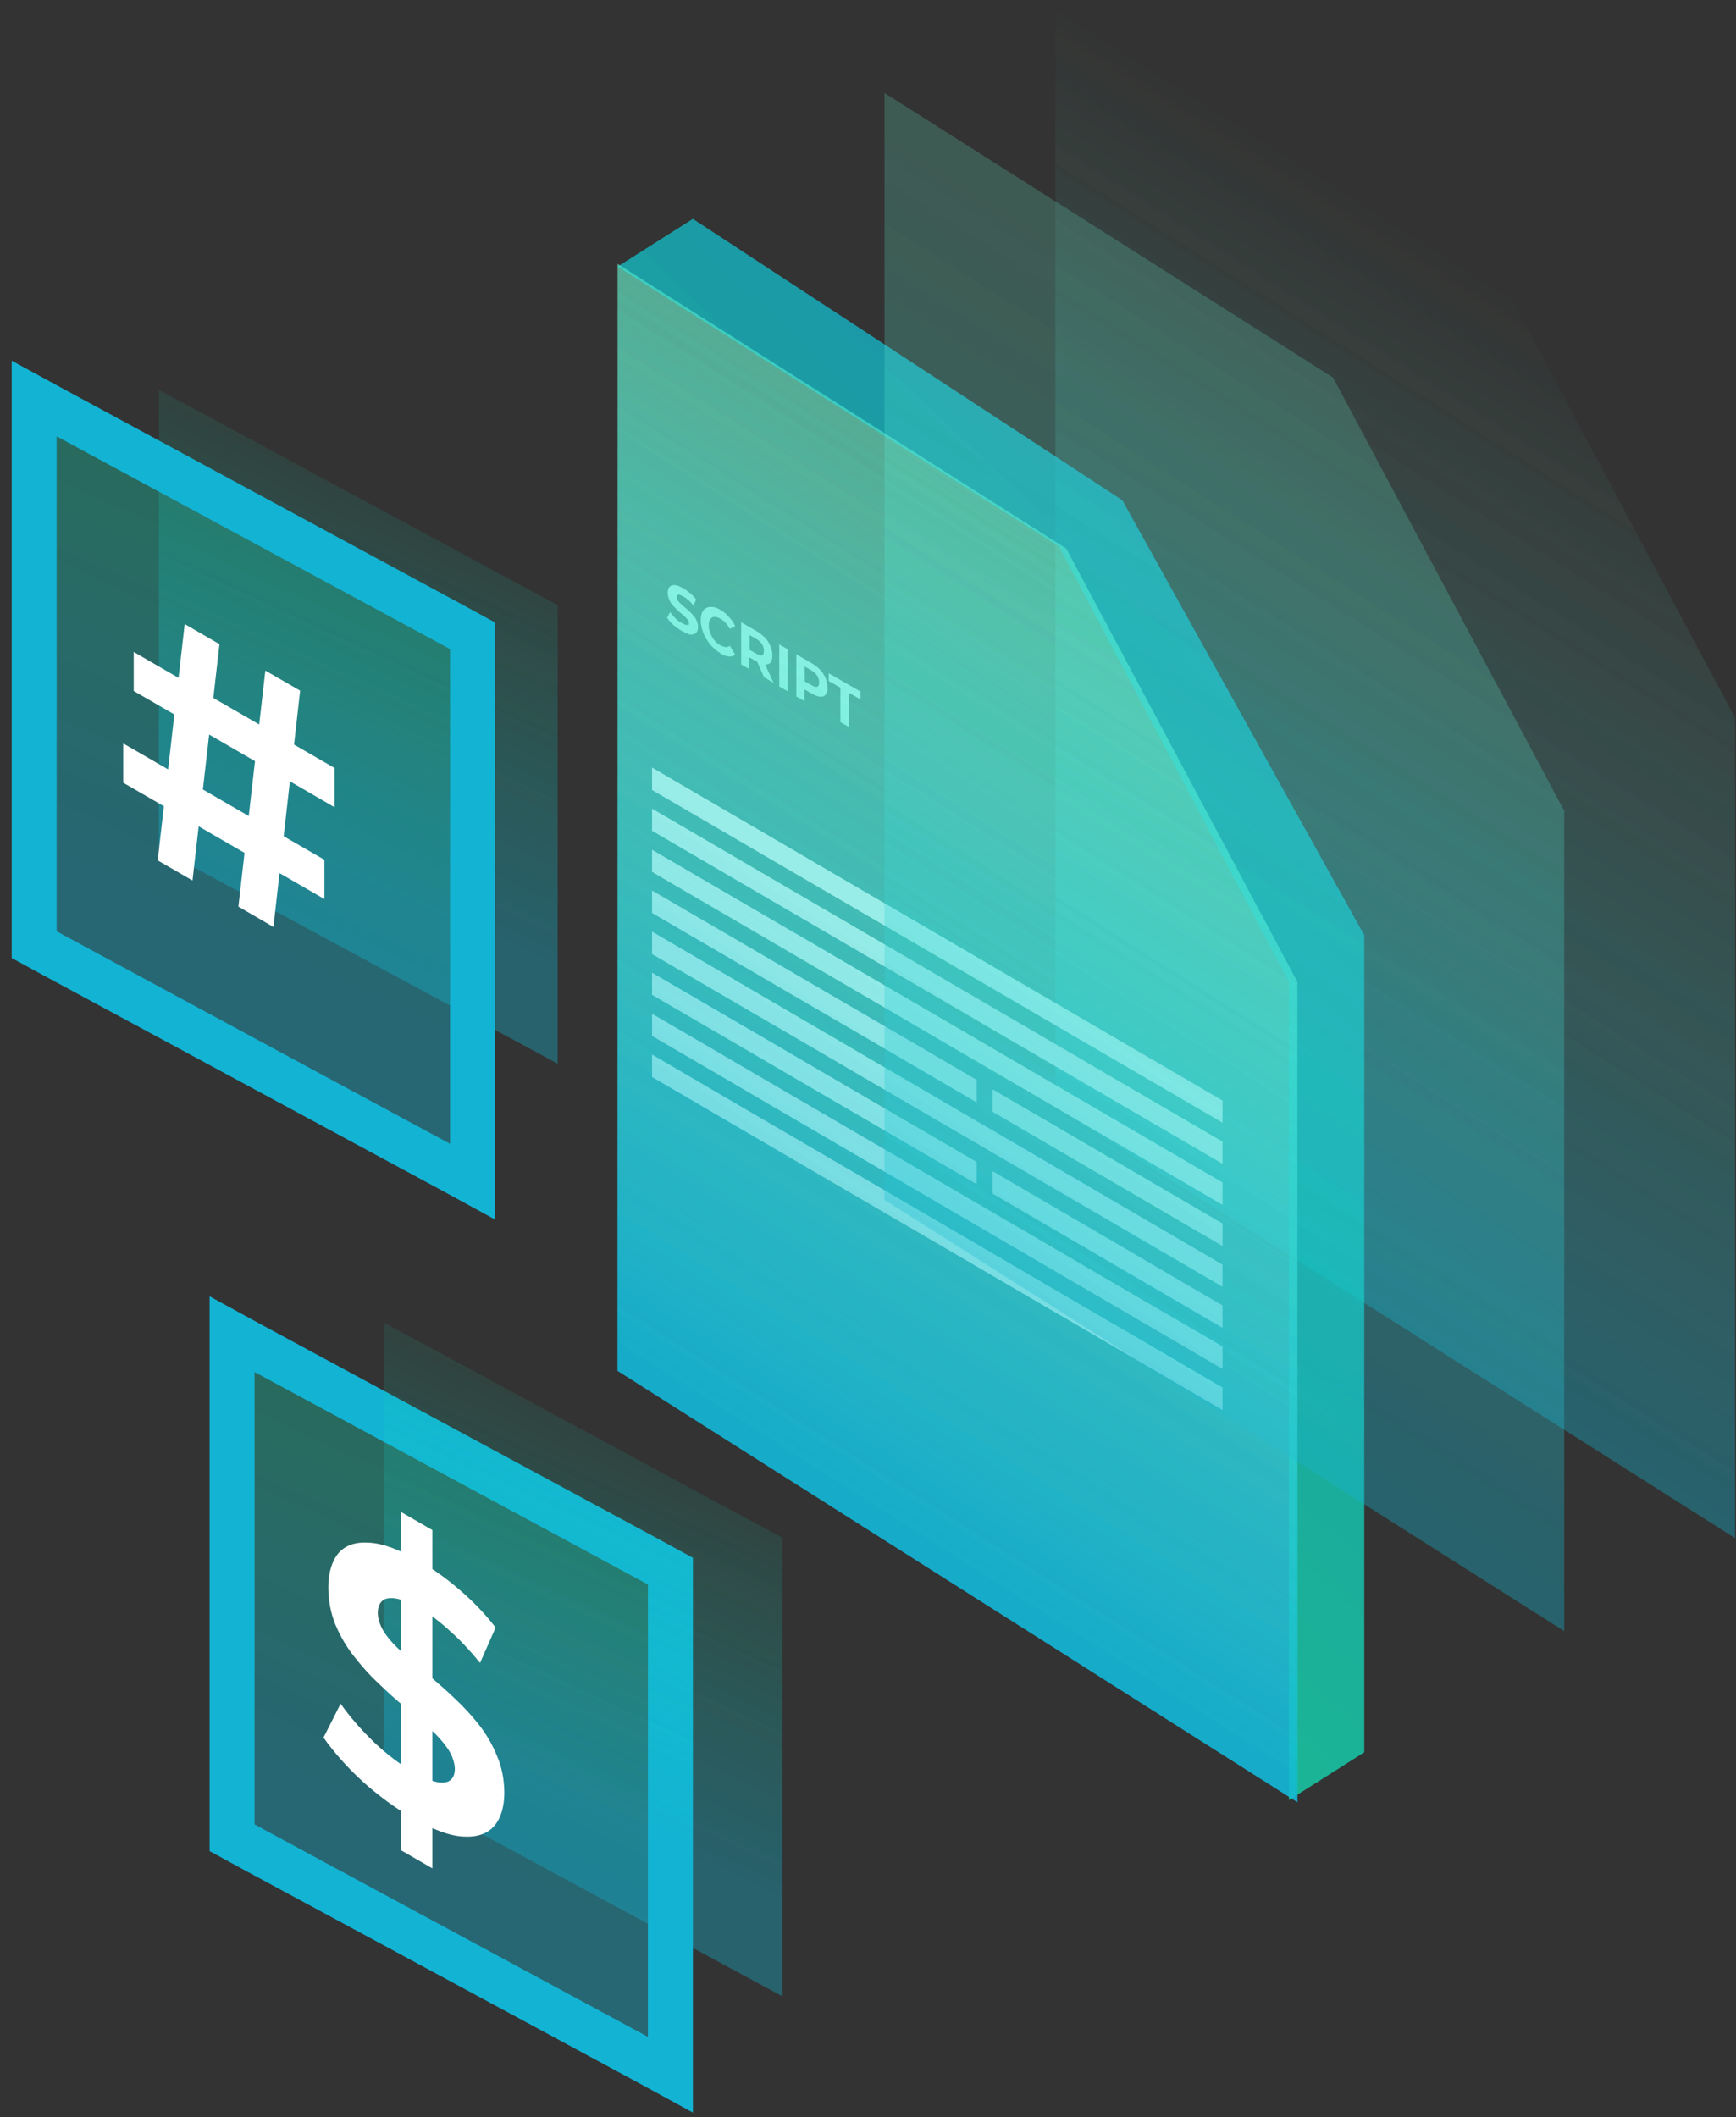
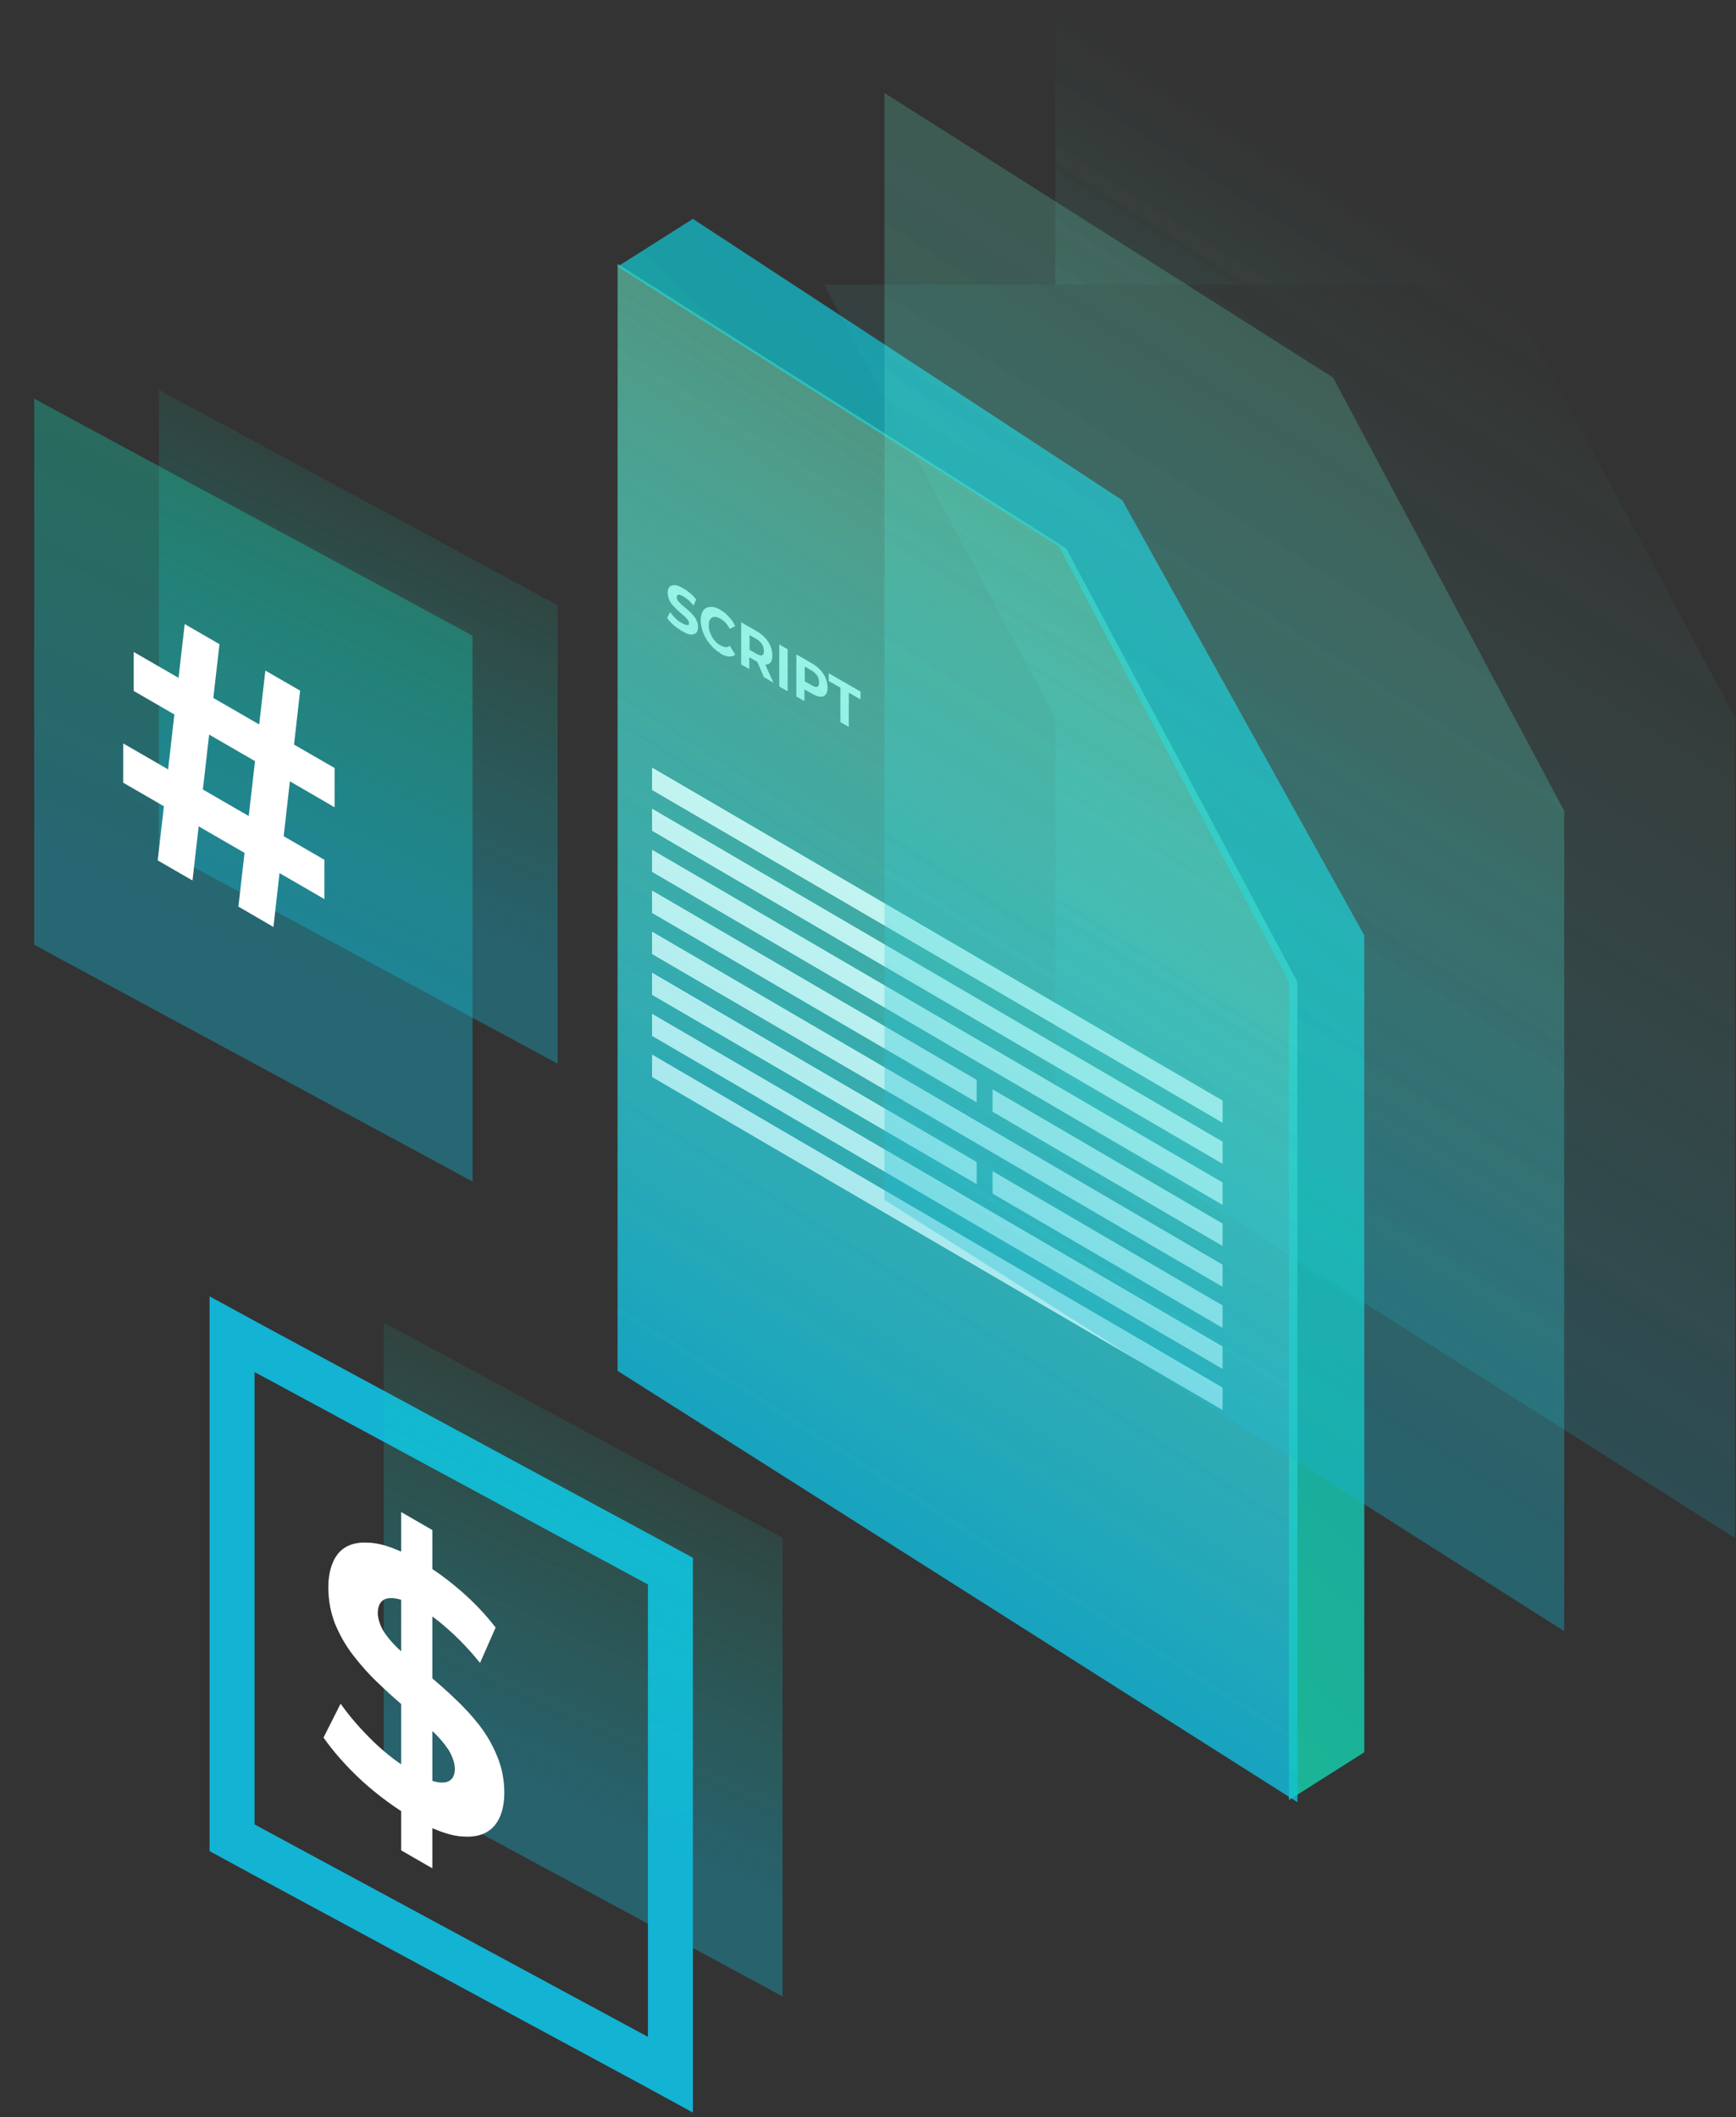
<svg xmlns="http://www.w3.org/2000/svg" version="1.1" viewBox="0 0 579 706">
  <rect x="0" y="0" width="579" height="706" fill="#333333" stroke="none" />
  <defs>
    <style>
      .cls-1 {
        fill: url(#linear-gradient-2);
      }

      .cls-1, .cls-2, .cls-3, .cls-4, .cls-5, .cls-6, .cls-7, .cls-8, .cls-9, .cls-10 {
        fill-rule: evenodd;
      }

      .cls-2 {
        fill: url(#linear-gradient-9);
      }

      .cls-11 {
        fill: url(#linear-gradient-8);
      }

      .cls-12 {
        fill: url(#linear-gradient-7);
      }

      .cls-13 {
        fill: url(#linear-gradient-5);
      }

      .cls-14 {
        fill: url(#linear-gradient-6);
      }

      .cls-15 {
        fill: url(#linear-gradient-4);
      }

      .cls-16 {
        fill: url(#linear-gradient-3);
      }

      .cls-17 {
        isolation: isolate;
      }

      .cls-18 {
        fill: #fff;
      }

      .cls-19 {
        mix-blend-mode: screen;
      }

      .cls-3 {
        fill: url(#linear-gradient-14);
      }

      .cls-4 {
        fill: url(#linear-gradient-16);
      }

      .cls-5 {
        fill: url(#linear-gradient-15);
      }

      .cls-6 {
        fill: url(#linear-gradient-10);
      }

      .cls-7 {
        fill: url(#linear-gradient-11);
      }

      .cls-8 {
        fill: url(#linear-gradient-13);
      }

      .cls-9 {
        fill: url(#linear-gradient-12);
      }

      .cls-10 {
        fill: url(#linear-gradient);
      }

      .cls-20 {
        fill: none;
        stroke: #13b3d3;
        stroke-width: 15px;
      }
    </style>
    <linearGradient id="linear-gradient" x1="548.8" y1="569.1" x2="381.8" y2="305.9" gradientTransform="translate(0 694) scale(1 -1)" gradientUnits="userSpaceOnUse">
      <stop offset="0" stop-color="#6cffd7" stop-opacity="0" />
      <stop offset="1" stop-color="#13b3d3" stop-opacity=".2" />
    </linearGradient>
    <linearGradient id="linear-gradient-2" x1="548.8" y1="569.1" x2="381.8" y2="305.9" gradientTransform="translate(0 694) scale(1 -1)" gradientUnits="userSpaceOnUse">
      <stop offset="0" stop-color="#6cffd7" stop-opacity="0" />
      <stop offset="1" stop-color="#13b3d3" stop-opacity=".2" />
    </linearGradient>
    <linearGradient id="linear-gradient-3" x1="196.5" y1="225" x2="131.3" y2="84.2" gradientTransform="translate(0 694) scale(1 -1)" gradientUnits="userSpaceOnUse">
      <stop offset="0" stop-color="#13edb1" stop-opacity=".3" />
      <stop offset="1" stop-color="#13b3d3" stop-opacity=".4" />
    </linearGradient>
    <linearGradient id="linear-gradient-4" x1="240.5" y1="240" x2="175.3" y2="99.2" gradientTransform="translate(0 694) scale(1 -1)" gradientUnits="userSpaceOnUse">
      <stop offset="0" stop-color="#13edb1" stop-opacity="0" />
      <stop offset="1" stop-color="#13b3d3" stop-opacity=".2" />
    </linearGradient>
    <linearGradient id="linear-gradient-5" x1="240.5" y1="240" x2="175.3" y2="99.2" gradientTransform="translate(0 694) scale(1 -1)" gradientUnits="userSpaceOnUse">
      <stop offset="0" stop-color="#13edb1" stop-opacity="0" />
      <stop offset="1" stop-color="#13b3d3" stop-opacity=".2" />
    </linearGradient>
    <linearGradient id="linear-gradient-6" x1="165.5" y1="551" x2="100.3" y2="410.2" gradientTransform="translate(0 694) scale(1 -1)" gradientUnits="userSpaceOnUse">
      <stop offset="0" stop-color="#13edb1" stop-opacity="0" />
      <stop offset="1" stop-color="#13b3d3" stop-opacity=".2" />
    </linearGradient>
    <linearGradient id="linear-gradient-7" x1="165.5" y1="551" x2="100.3" y2="410.2" gradientTransform="translate(0 694) scale(1 -1)" gradientUnits="userSpaceOnUse">
      <stop offset="0" stop-color="#13edb1" stop-opacity="0" />
      <stop offset="1" stop-color="#13b3d3" stop-opacity=".2" />
    </linearGradient>
    <linearGradient id="linear-gradient-8" x1="134.3" y1="539.7" x2="63.7" y2="385.1" gradientTransform="translate(0 694) scale(1 -1)" gradientUnits="userSpaceOnUse">
      <stop offset="0" stop-color="#13edb1" stop-opacity=".3" />
      <stop offset="1" stop-color="#13b3d3" stop-opacity=".4" />
    </linearGradient>
    <linearGradient id="linear-gradient-9" x1="402.8" y1="481.1" x2="235.8" y2="217.9" gradientTransform="translate(0 694) scale(1 -1)" gradientUnits="userSpaceOnUse">
      <stop offset="0" stop-color="#6cffd7" stop-opacity=".2" />
      <stop offset="1" stop-color="#13b3d3" stop-opacity=".5" />
    </linearGradient>
    <linearGradient id="linear-gradient-10" x1="402.8" y1="481.1" x2="235.8" y2="217.9" gradientTransform="translate(0 694) scale(1 -1)" gradientUnits="userSpaceOnUse">
      <stop offset="0" stop-color="#6cffd7" stop-opacity=".2" />
      <stop offset="1" stop-color="#13b3d3" stop-opacity=".5" />
    </linearGradient>
    <linearGradient id="linear-gradient-11" x1="192.3" y1="210.6" x2="468.7" y2="504.2" gradientTransform="translate(0 694) scale(1 -1)" gradientUnits="userSpaceOnUse">
      <stop offset="0" stop-color="#13edb1" stop-opacity=".5" />
      <stop offset="1" stop-color="#13b3d3" stop-opacity=".5" />
    </linearGradient>
    <linearGradient id="linear-gradient-12" x1="192.3" y1="210.6" x2="468.7" y2="504.2" gradientTransform="translate(0 694) scale(1 -1)" gradientUnits="userSpaceOnUse">
      <stop offset="0" stop-color="#13edb1" stop-opacity=".5" />
      <stop offset="1" stop-color="#13b3d3" stop-opacity=".5" />
    </linearGradient>
    <linearGradient id="linear-gradient-13" x1="491.8" y1="538.1" x2="324.8" y2="274.9" gradientTransform="translate(0 694) scale(1 -1)" gradientUnits="userSpaceOnUse">
      <stop offset="0" stop-color="#6cffd7" stop-opacity=".1" />
      <stop offset="1" stop-color="#13b3d3" stop-opacity=".2" />
    </linearGradient>
    <linearGradient id="linear-gradient-14" x1="491.8" y1="538.1" x2="324.8" y2="274.9" gradientTransform="translate(0 694) scale(1 -1)" gradientUnits="userSpaceOnUse">
      <stop offset="0" stop-color="#6cffd7" stop-opacity=".1" />
      <stop offset="1" stop-color="#13b3d3" stop-opacity=".2" />
    </linearGradient>
    <linearGradient id="linear-gradient-15" x1="402.8" y1="481.1" x2="235.8" y2="217.9" gradientTransform="translate(0 694) scale(1 -1)" gradientUnits="userSpaceOnUse">
      <stop offset="0" stop-color="#6cffd7" stop-opacity=".2" />
      <stop offset="1" stop-color="#13b3d3" stop-opacity=".5" />
    </linearGradient>
    <linearGradient id="linear-gradient-16" x1="402.8" y1="481.1" x2="235.8" y2="217.9" gradientTransform="translate(0 694) scale(1 -1)" gradientUnits="userSpaceOnUse">
      <stop offset="0" stop-color="#6cffd7" stop-opacity=".2" />
      <stop offset="1" stop-color="#13b3d3" stop-opacity=".5" />
    </linearGradient>
  </defs>
  <g class="cls-17">
    <g id="Layer_1">
      <path class="cls-10" d="M501.6,94.9L352,0v369.1l226.7,143.8V239.4l-77.1-144.5Z" />
-       <path class="cls-1" d="M501.6,94.9L352,0v369.1l226.7,143.8V239.4l-77.1-144.5Z" />
-       <g class="cls-19">
-         <path class="cls-16" d="M84,448.5l-6.6-3.6v167.9l6.6,3.6,133,71.8,6.6,3.6v-167.9l-6.6-3.6-133-71.8Z" />
+       <path class="cls-1" d="M501.6,94.9L352,0v369.1V239.4l-77.1-144.5Z" />
+       <g class="cls-19">
        <path class="cls-20" d="M84,448.5l-6.6-3.6v167.9l6.6,3.6,133,71.8,6.6,3.6v-167.9l-6.6-3.6-133-71.8Z" />
      </g>
      <g class="cls-19">
        <path class="cls-15" d="M128,441l133,71.8v152.9l-133-71.8v-152.9Z" />
        <path class="cls-13" d="M128,441l133,71.8v152.9l-133-71.8v-152.9Z" />
      </g>
      <g class="cls-19">
        <path class="cls-14" d="M53,130l133,71.8v152.9l-133-71.8v-152.9Z" />
        <path class="cls-12" d="M53,130l133,71.8v152.9l-133-71.8v-152.9Z" />
      </g>
      <g class="cls-19">
        <path class="cls-11" d="M18,136.5l-6.6-3.6v182.1l6.6,3.6,133,71.8,6.6,3.6v-182l-6.6-3.6L18,136.5Z" />
-         <path class="cls-20" d="M18,136.5l-6.6-3.6v182.1l6.6,3.6,133,71.8,6.6,3.6v-182l-6.6-3.6L18,136.5Z" />
      </g>
      <g class="cls-19">
        <path class="cls-18" d="M79.5,302.4l9-78.8,11.6,6.7-8.9,78.8-11.7-6.8ZM41.1,261v-13.1l67.1,38.8v13.1l-67.1-38.8ZM52.6,286.9l9-78.8,11.6,6.7-9,78.8-11.6-6.7ZM44.6,230.5v-13.1l67,38.7v13.1c.1,0-67-38.8-67-38.8Z" />
      </g>
      <g class="cls-19">
        <path class="cls-18" d="M227.4,210.4c-1-.6-1.9-1.2-2.8-2-.9-.8-1.6-1.6-2.1-2.4l1-1.9c.5.7,1.1,1.4,1.8,2.1.7.7,1.4,1.2,2.2,1.6.6.3,1,.5,1.3.6.3,0,.6,0,.8,0,.2-.1.2-.3.2-.6s-.1-.7-.4-1.1c-.3-.4-.6-.7-1-1.1-.4-.4-.9-.8-1.4-1.2-.5-.4-1-.9-1.5-1.4-.5-.5-1-1-1.4-1.5-.4-.5-.8-1.1-1-1.8-.3-.6-.4-1.3-.4-2.1s.2-1.4.6-1.9c.4-.4.9-.6,1.7-.6.8,0,1.7.4,2.9,1.1.8.4,1.5,1,2.3,1.6.7.6,1.4,1.3,2,2.1l-.9,2c-.6-.7-1.1-1.3-1.7-1.8-.6-.5-1.1-.9-1.7-1.2-.5-.3-1-.5-1.3-.6-.3,0-.6,0-.7.2-.1.1-.2.4-.2.7s.1.7.4,1.1c.3.4.6.7,1,1.1.4.4.9.8,1.4,1.2.5.4,1,.9,1.5,1.3.5.5,1,1,1.4,1.5.4.5.8,1.1,1,1.7.3.6.4,1.3.4,2.1s-.2,1.4-.6,1.8-1,.6-1.7.6c-.8,0-1.7-.4-2.9-1.1ZM240.3,217.8c-.9-.5-1.8-1.2-2.6-2-.8-.8-1.5-1.7-2.1-2.7-.6-1-1.1-2-1.4-3.1-.3-1.1-.5-2.1-.5-3.2s.2-1.9.5-2.6c.3-.7.8-1.2,1.4-1.5.6-.3,1.3-.4,2.1-.3.8.1,1.7.4,2.6,1,1.1.6,2,1.4,2.8,2.3.9.9,1.6,1.9,2.1,3.1l-1.8.9c-.4-.8-.9-1.5-1.4-2-.5-.6-1.1-1-1.7-1.4-.6-.3-1.1-.5-1.6-.6-.5,0-.9,0-1.2.2-.3.2-.6.5-.8.9-.2.4-.3,1-.3,1.7s0,1.3.3,2c.2.7.5,1.3.8,1.9.3.6.8,1.1,1.2,1.6.5.5,1,.9,1.6,1.2.6.3,1.2.5,1.7.6.5,0,1-.1,1.4-.5l1.8,3c-.6.5-1.3.7-2.1.6-.8,0-1.8-.4-2.9-1ZM247.2,221.5v-14l5.2,3c1.1.6,2,1.4,2.8,2.2.8.9,1.4,1.8,1.8,2.8.4,1,.6,2,.6,3.1s-.2,1.8-.6,2.3c-.4.5-1,.7-1.8.7-.8,0-1.7-.4-2.8-1l-3.7-2.1,1.2-.7v5.3l-2.8-1.6ZM254.9,226l-3-6.8,3,1.7,3.1,6.8-3-1.8ZM250,218.2l-1.2-2.2,3.5,2c.9.5,1.5.7,1.9.5.4-.2.6-.7.6-1.4s-.2-1.5-.6-2.2-1.1-1.3-1.9-1.8l-3.5-2,1.2-.8v7.9ZM259.9,228.9v-14l2.8,1.6v14l-2.8-1.6ZM265.6,232.2v-14l5.2,3c1.1.6,2,1.4,2.8,2.2.8.9,1.4,1.8,1.8,2.8.4,1,.6,2,.6,3.1s-.2,1.8-.6,2.3c-.4.5-1,.8-1.8.7-.8,0-1.7-.4-2.8-1l-3.7-2.1,1.2-.7v5.3l-2.8-1.6ZM268.4,228.8l-1.2-2.3,3.5,2c.9.5,1.5.7,1.9.5.4-.2.6-.6.6-1.4s-.2-1.5-.6-2.2c-.4-.7-1.1-1.3-1.9-1.8l-3.5-2,1.2-.8v7.9ZM280.3,240.7v-11.4l-3.9-2.2v-2.6l10.6,6.1v2.6l-3.9-2.2v11.4l-2.8-1.6Z" />
      </g>
      <g class="cls-19">
        <path class="cls-18" d="M133.8,617v-112.8l10.4,6v112.8l-10.4-6ZM137.5,606.2c-5.8-3.4-11.4-7.5-16.7-12.3-5.3-4.9-9.6-9.8-12.9-14.5l5.7-11.3c3.1,4.4,6.8,8.6,11,12.7,4.3,4.1,8.6,7.4,13,9.9,3.3,1.9,6,3.1,8,3.5,2.1.4,3.6.2,4.6-.6,1-.8,1.5-2.1,1.5-3.8s-.8-4.4-2.3-6.6c-1.5-2.2-3.5-4.5-6-6.7-2.5-2.3-5.3-4.7-8.3-7.2-3-2.5-6-5.2-9-8.1-3-2.8-5.7-5.9-8.2-9.1-2.5-3.2-4.5-6.7-6.1-10.5-1.5-3.8-2.3-7.9-2.3-12.4s1.1-8.5,3.3-11.2c2.3-2.7,5.7-3.9,10.2-3.6,4.6.2,10.3,2.3,17.1,6.3,4.6,2.6,9.1,5.9,13.5,9.7,4.4,3.8,8.3,7.9,11.7,12.3l-5.2,11.8c-3.4-4.2-6.8-7.8-10.2-10.8-3.4-3.1-6.7-5.6-10-7.4s-5.9-3-8-3.3c-2.1-.3-3.6,0-4.5.9-.9.8-1.4,2.2-1.4,4s.8,4.4,2.3,6.6c1.5,2.2,3.5,4.4,6,6.6,2.5,2.2,5.2,4.6,8.2,7.1,3,2.6,6.1,5.2,9,8,3,2.8,5.8,5.8,8.3,9,2.5,3.2,4.5,6.7,6,10.4,1.6,3.8,2.4,7.9,2.4,12.3s-1.1,8.4-3.4,11c-2.3,2.6-5.7,3.8-10.3,3.5-4.5-.2-10.2-2.3-17.1-6.3Z" />
      </g>
      <path class="cls-2" d="M355.6,182.9l-149.6-94.9v369.1l226.7,143.8v-273.5l-77.1-144.5Z" />
      <path class="cls-6" d="M355.6,182.9l-149.6-94.9v369.1l226.7,143.8v-273.5l-77.1-144.5Z" />
      <path class="cls-7" d="M206,88.9l25.1-15.9,143.2,93.8h0s80.5,144.7,80.5,144.7h.2c0-.1,0,272.8,0,272.8l-25.1,15.9v-272.8h0s-76.8-145.4-76.8-145.4h-.2c0,.1-146.9-93.1-146.9-93.1Z" />
      <g class="cls-19">
        <polygon class="cls-18" points="217.5 256 407.7 367 407.7 374.3 217.5 263.4 217.5 256" />
      </g>
      <g class="cls-19">
        <polygon class="cls-18" points="217.5 297 325.7 360.1 325.7 367.5 217.5 304.4 217.5 297" />
      </g>
      <g class="cls-19">
        <polygon class="cls-18" points="331.1 363.3 407.7 408 407.7 415.4 331.1 370.7 331.1 363.3" />
      </g>
      <g class="cls-19">
        <polygon class="cls-18" points="331.1 390.6 407.7 435.3 407.7 442.7 331.1 398 331.1 390.6" />
      </g>
      <g class="cls-19">
        <polygon class="cls-18" points="217.5 283.4 407.7 394.3 407.7 401.7 217.5 290.7 217.5 283.4" />
      </g>
      <g class="cls-19">
        <polygon class="cls-18" points="217.5 269.7 407.7 380.7 407.7 388 217.5 277 217.5 269.7" />
      </g>
      <g class="cls-19">
        <polygon class="cls-18" points="217.5 310.7 407.7 421.7 407.7 429 217.5 318.1 217.5 310.7" />
      </g>
      <g class="cls-19">
        <polygon class="cls-18" points="217.5 351.7 407.7 462.7 407.7 470.1 217.5 359.1 217.5 351.7" />
      </g>
      <g class="cls-19">
        <polygon class="cls-18" points="217.5 338.1 407.7 449 407.7 456.4 217.5 345.4 217.5 338.1" />
      </g>
      <g class="cls-19">
        <polygon class="cls-18" points="217.5 324.4 325.7 387.5 325.7 394.8 217.5 331.7 217.5 324.4" />
      </g>
      <path class="cls-9" d="M206,88.9l25.1-15.9,143.2,93.8h0s80.5,144.7,80.5,144.7h.2c0-.1,0,272.8,0,272.8l-25.1,15.9v-272.8h0s-76.8-145.4-76.8-145.4h-.2c0,.1-146.9-93.1-146.9-93.1Z" />
      <g class="cls-19">
        <polygon class="cls-18" points="217.5 256 407.7 367 407.7 374.3 217.5 263.4 217.5 256" />
      </g>
      <g class="cls-19">
        <polygon class="cls-18" points="217.5 297 325.7 360.1 325.7 367.5 217.5 304.4 217.5 297" />
      </g>
      <g class="cls-19">
        <polygon class="cls-18" points="331.1 363.3 407.7 408 407.7 415.4 331.1 370.7 331.1 363.3" />
      </g>
      <g class="cls-19">
        <polygon class="cls-18" points="331.1 390.6 407.7 435.3 407.7 442.7 331.1 398 331.1 390.6" />
      </g>
      <g class="cls-19">
        <polygon class="cls-18" points="217.5 283.4 407.7 394.3 407.7 401.7 217.5 290.7 217.5 283.4" />
      </g>
      <g class="cls-19">
        <polygon class="cls-18" points="217.5 269.7 407.7 380.7 407.7 388 217.5 277 217.5 269.7" />
      </g>
      <g class="cls-19">
        <polygon class="cls-18" points="217.5 310.7 407.7 421.7 407.7 429 217.5 318.1 217.5 310.7" />
      </g>
      <g class="cls-19">
        <polygon class="cls-18" points="217.5 351.7 407.7 462.7 407.7 470.1 217.5 359.1 217.5 351.7" />
      </g>
      <g class="cls-19">
        <polygon class="cls-18" points="217.5 338.1 407.7 449 407.7 456.4 217.5 345.4 217.5 338.1" />
      </g>
      <g class="cls-19">
        <polygon class="cls-18" points="217.5 324.4 325.7 387.5 325.7 394.8 217.5 331.7 217.5 324.4" />
      </g>
      <path class="cls-8" d="M444.6,125.9L295,31v369.1l226.7,143.8v-273.5l-77.1-144.5Z" />
      <path class="cls-3" d="M444.6,125.9L295,31v369.1l226.7,143.8v-273.5l-77.1-144.5Z" />
-       <path class="cls-5" d="M355.6,182.9l-149.6-94.9v369.1l226.7,143.8v-273.5l-77.1-144.5Z" />
      <path class="cls-4" d="M355.6,182.9l-149.6-94.9v369.1l226.7,143.8v-273.5l-77.1-144.5Z" />
    </g>
  </g>
</svg>